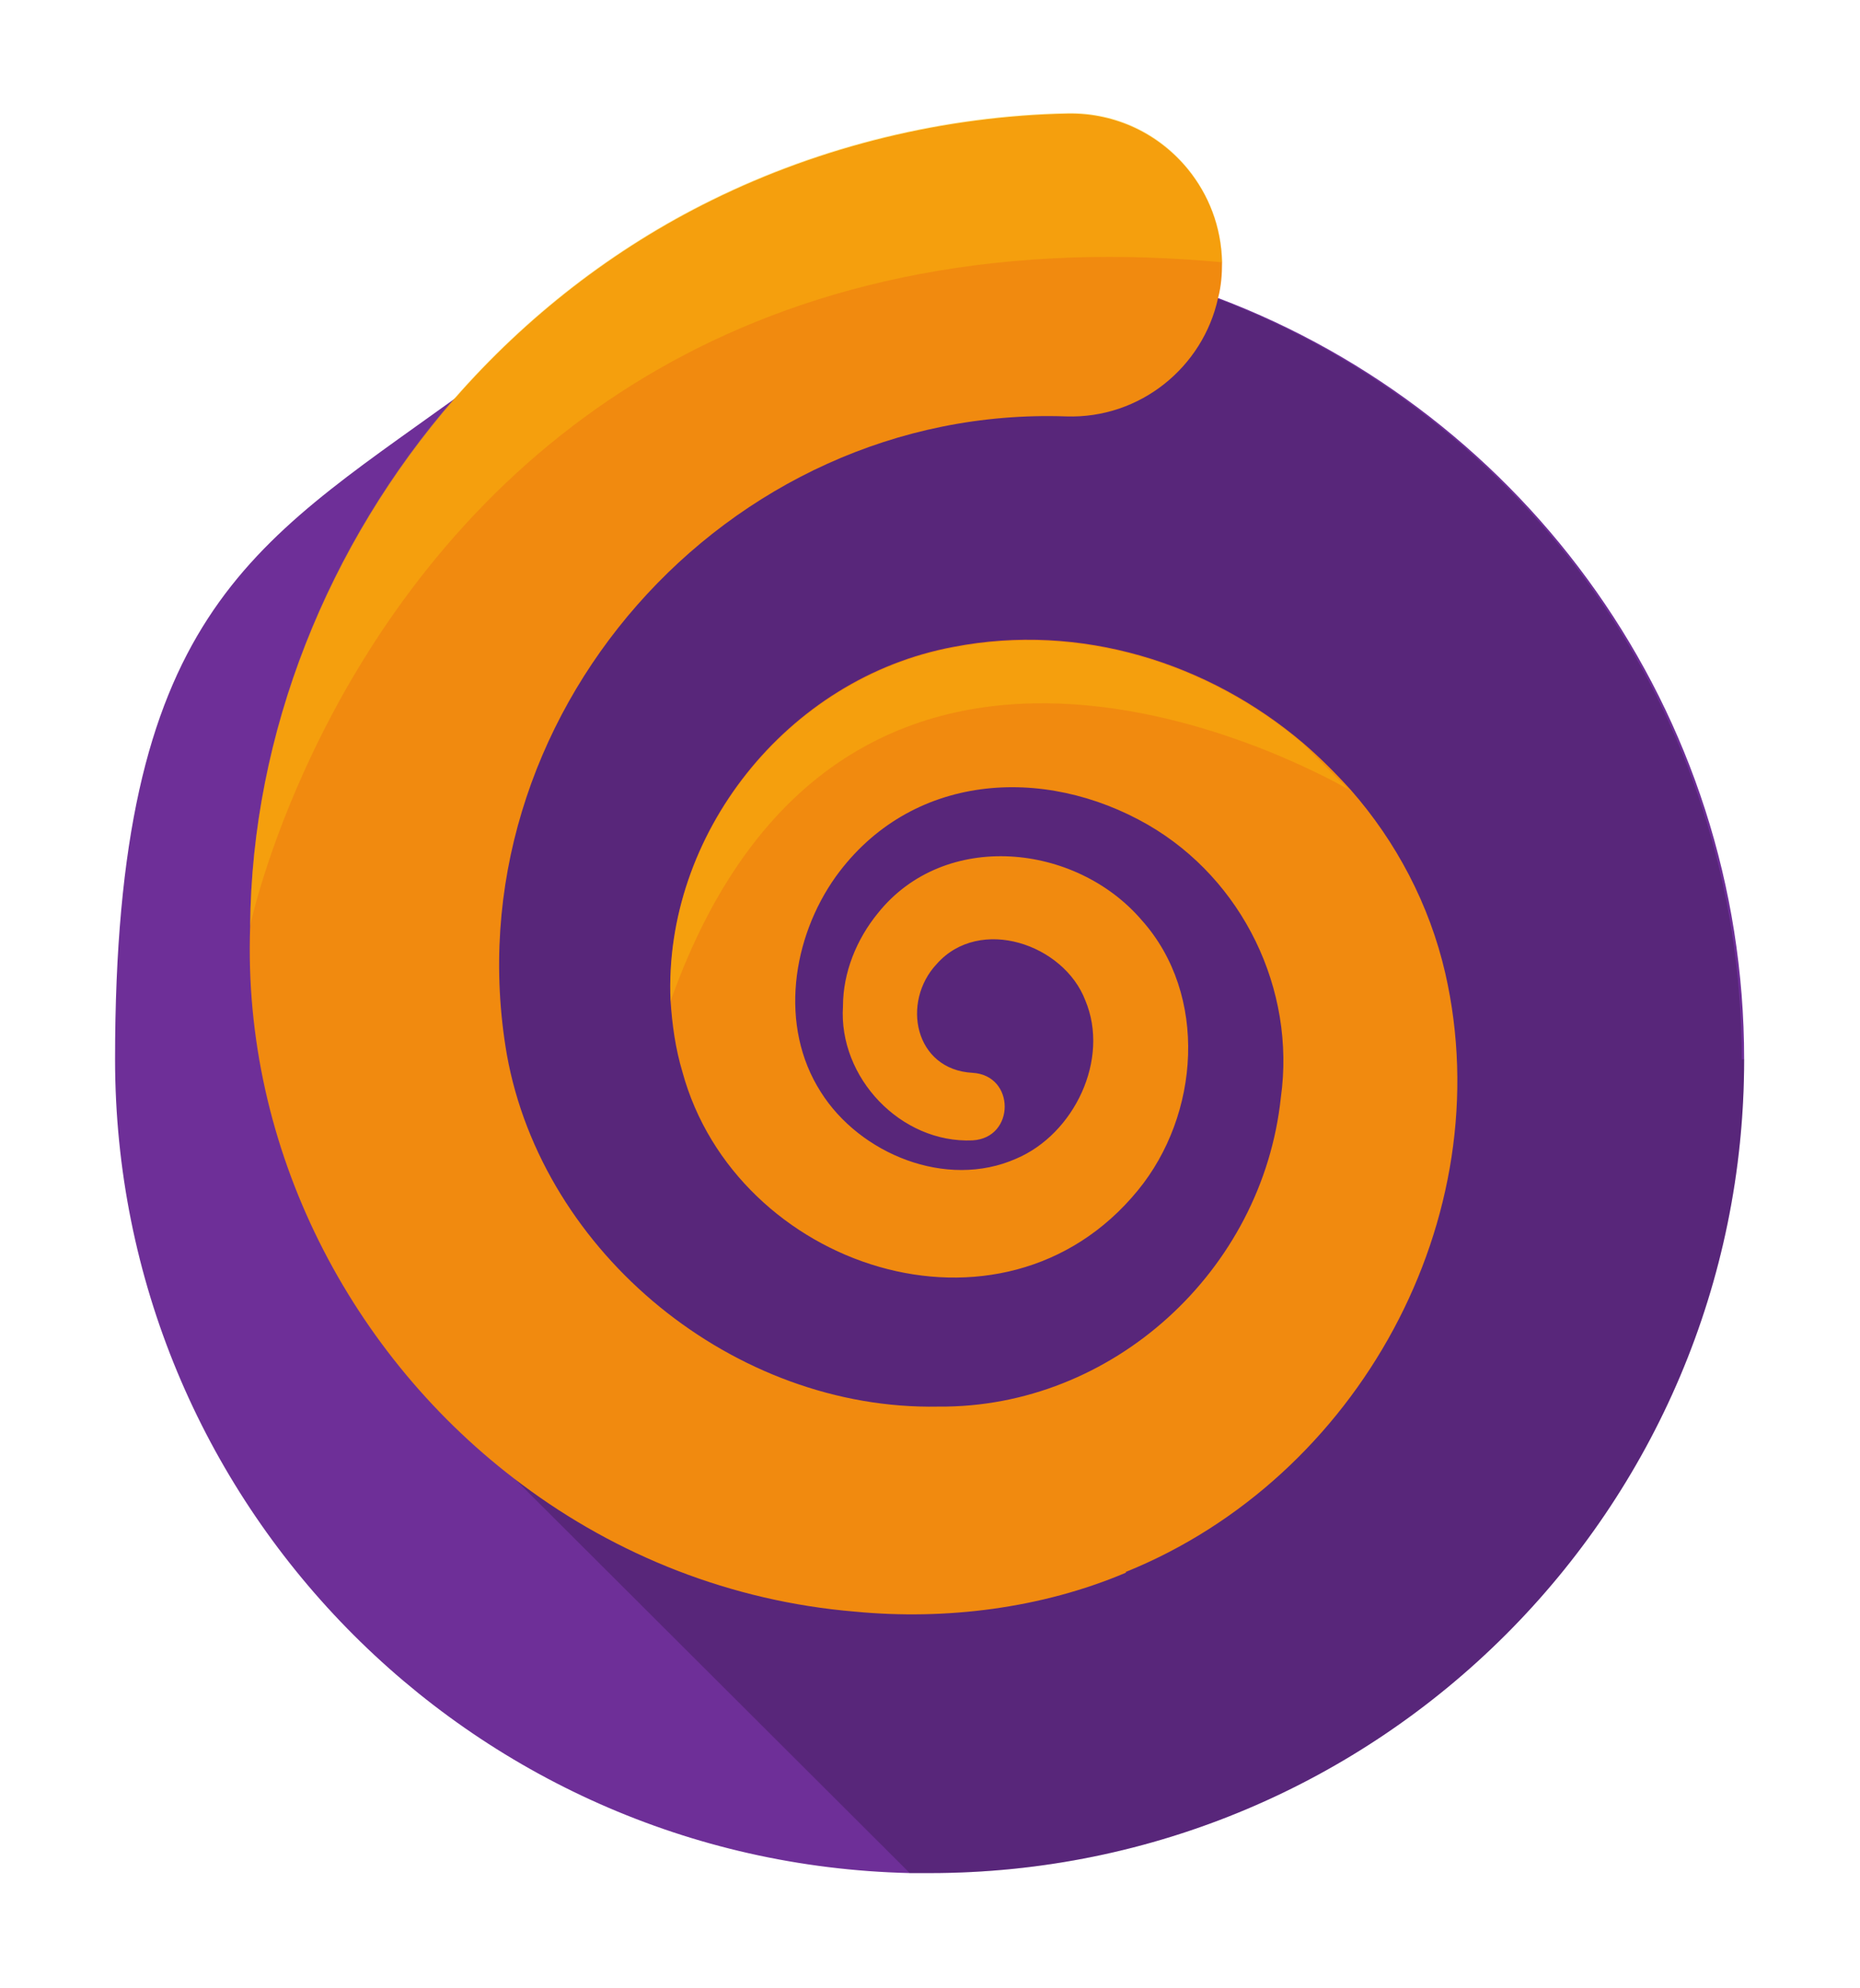
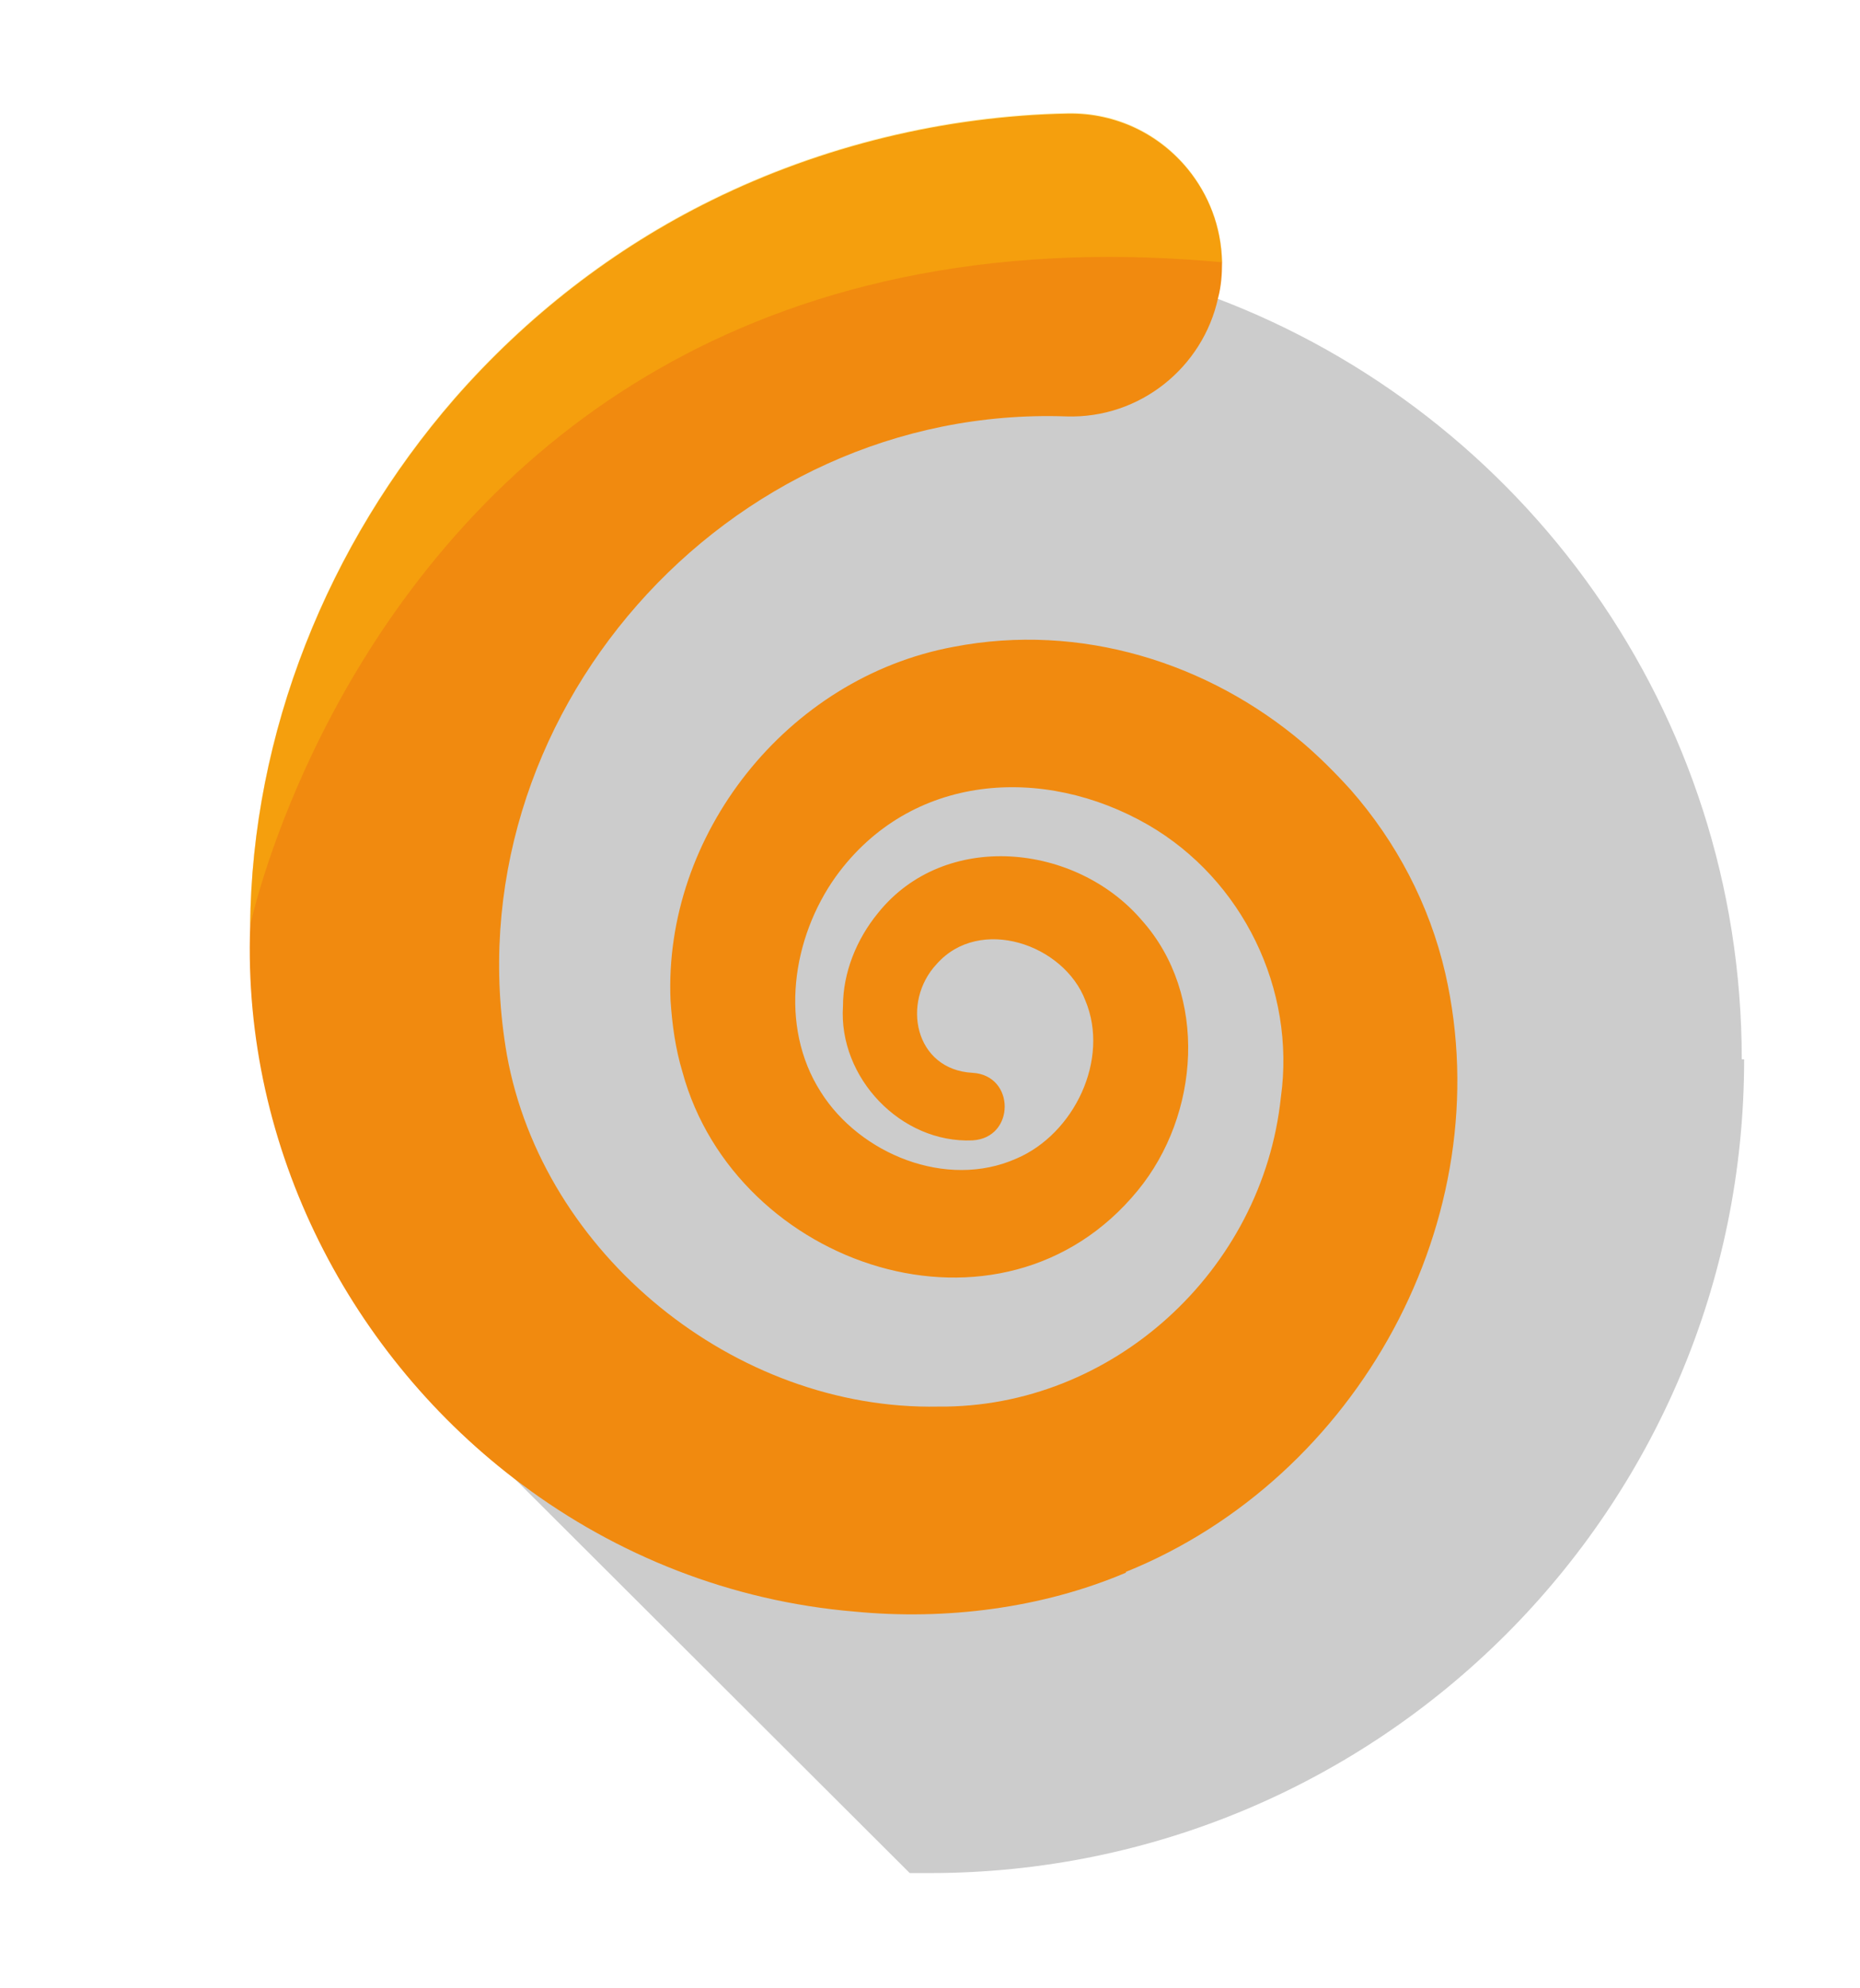
<svg xmlns="http://www.w3.org/2000/svg" width="58px" height="62px" id="Layer_1" version="1.1" viewBox="0 0 233.7 250.2">
  <defs>
    <style>
      .st0 {
        fill: #f18a0f;
      }

      .st1 {
        fill: #6e2f98;
      }

      .st2, .st3, .st4 {
        isolation: isolate;
      }

      .st3 {
        mix-blend-mode: multiply;
        opacity: .2;
      }

      .st4 {
        fill: #fdd009;
        opacity: .3;
      }
    </style>
  </defs>
  <g class="st2">
    <g id="Layer_2">
      <g id="Vocab">
-         <path class="st1" d="M219.3,133.3c0,56.6-45.9,102.4-102.5,102.4s-1.6,0-2.5,0c-55.5-1.3-100-46.7-100-102.4S31.2,68.8,57,50.2c8.8-6.4,18.7-11.4,29.3-14.7,9.6-3,19.9-4.6,30.5-4.6s12.2.5,18.1,1.6c6.3,1.1,12.4,2.8,18.2,5,38.7,14.6,66.2,52,66.2,95.8Z" />
        <path class="st3" d="M219.3,133.3c0,56.6-45.9,102.4-102.5,102.4s-1.6,0-2.5,0l-49-48.9-15.3-15.3-7.3-40.8,4.2-45.9,24.7-31.2,14.4-18.2,3.5-4.4,59.5-9.7c2.6,3.2,4.2,7.2,4.3,11.7,0,1.5-.1,3-.5,4.5,38.7,14.6,66.2,52,66.2,95.8Z" />
        <path class="st0" d="M141.5,197.9c-10.6,4.5-22.7,6-34.1,4.9-15.6-1.3-30-7.1-41.9-16-21.5-16-35.2-42.2-34.2-70.2.2-24.4,9.8-48.1,25.7-66.4,9-10.3,20-18.9,32.4-25,13.8-6.8,29.3-10.6,44.8-10.9,6.1-.1,11.5,2.6,15.1,7,2.6,3.2,4.2,7.2,4.3,11.7,0,1.5-.1,3-.5,4.5-1.9,8.7-9.8,15.2-19.1,14.9-42.8-1.5-77.7,38-70.4,80.3,4.5,25.1,28.7,44.8,54.3,44.3,21.9.2,40.8-17.1,43.1-38.9,1.9-13.6-4.8-27.4-16.7-34.3-13.2-7.6-29.9-6.5-39.3,6.5-5.5,7.7-7.2,18.8-1.9,27.1,4.9,7.8,15.8,12.3,24.6,8.4,7.3-3.1,11.8-12.5,8.7-19.9-2.7-7.1-13.3-10.7-18.7-4.6-4.5,4.8-2.8,13.3,4.5,13.7,5.4.3,5.4,8.2,0,8.5-9,.4-16.9-7.9-16.3-16.9,0-4.2,1.7-8.4,4.4-11.7,8.4-10.5,24.9-8.8,33.2.9,8.4,9.4,7.3,24.5-.5,34-17.1,20.9-50.6,9.7-57.3-14.9-.9-3-1.3-6-1.5-9-.9-20.8,14.6-40.6,35.6-44.5,16-3.1,32.1,2,44,12.1,2.1,1.8,4.1,3.8,6,5.9,5.7,6.5,9.9,14.4,11.9,23.1,7,30.8-11,63.5-40.2,75.3Z" />
      </g>
      <g id="Teacher_Tip">
        <path class="st4" d="M153.6,33c-6.6-.6-12.8-.8-18.7-.6-27.4.9-47.9,9.7-63,21.2-32.7,24.9-40.6,62.9-40.6,62.9.2-24.4,9.8-48.1,25.7-66.4,9-10.3,20-18.9,32.4-25,13.8-6.8,29.3-10.6,44.8-10.9,6.1-.1,11.5,2.6,15.1,7,2.6,3.2,4.2,7.2,4.3,11.7Z" />
-         <path class="st4" d="M169.8,99.5c-1.1-.6-63-37.2-85.6,26.5-.9-20.8,14.6-40.6,35.6-44.5,16-3.1,32.1,2,44,12.1l5.9,5.9Z" />
      </g>
    </g>
  </g>
</svg>